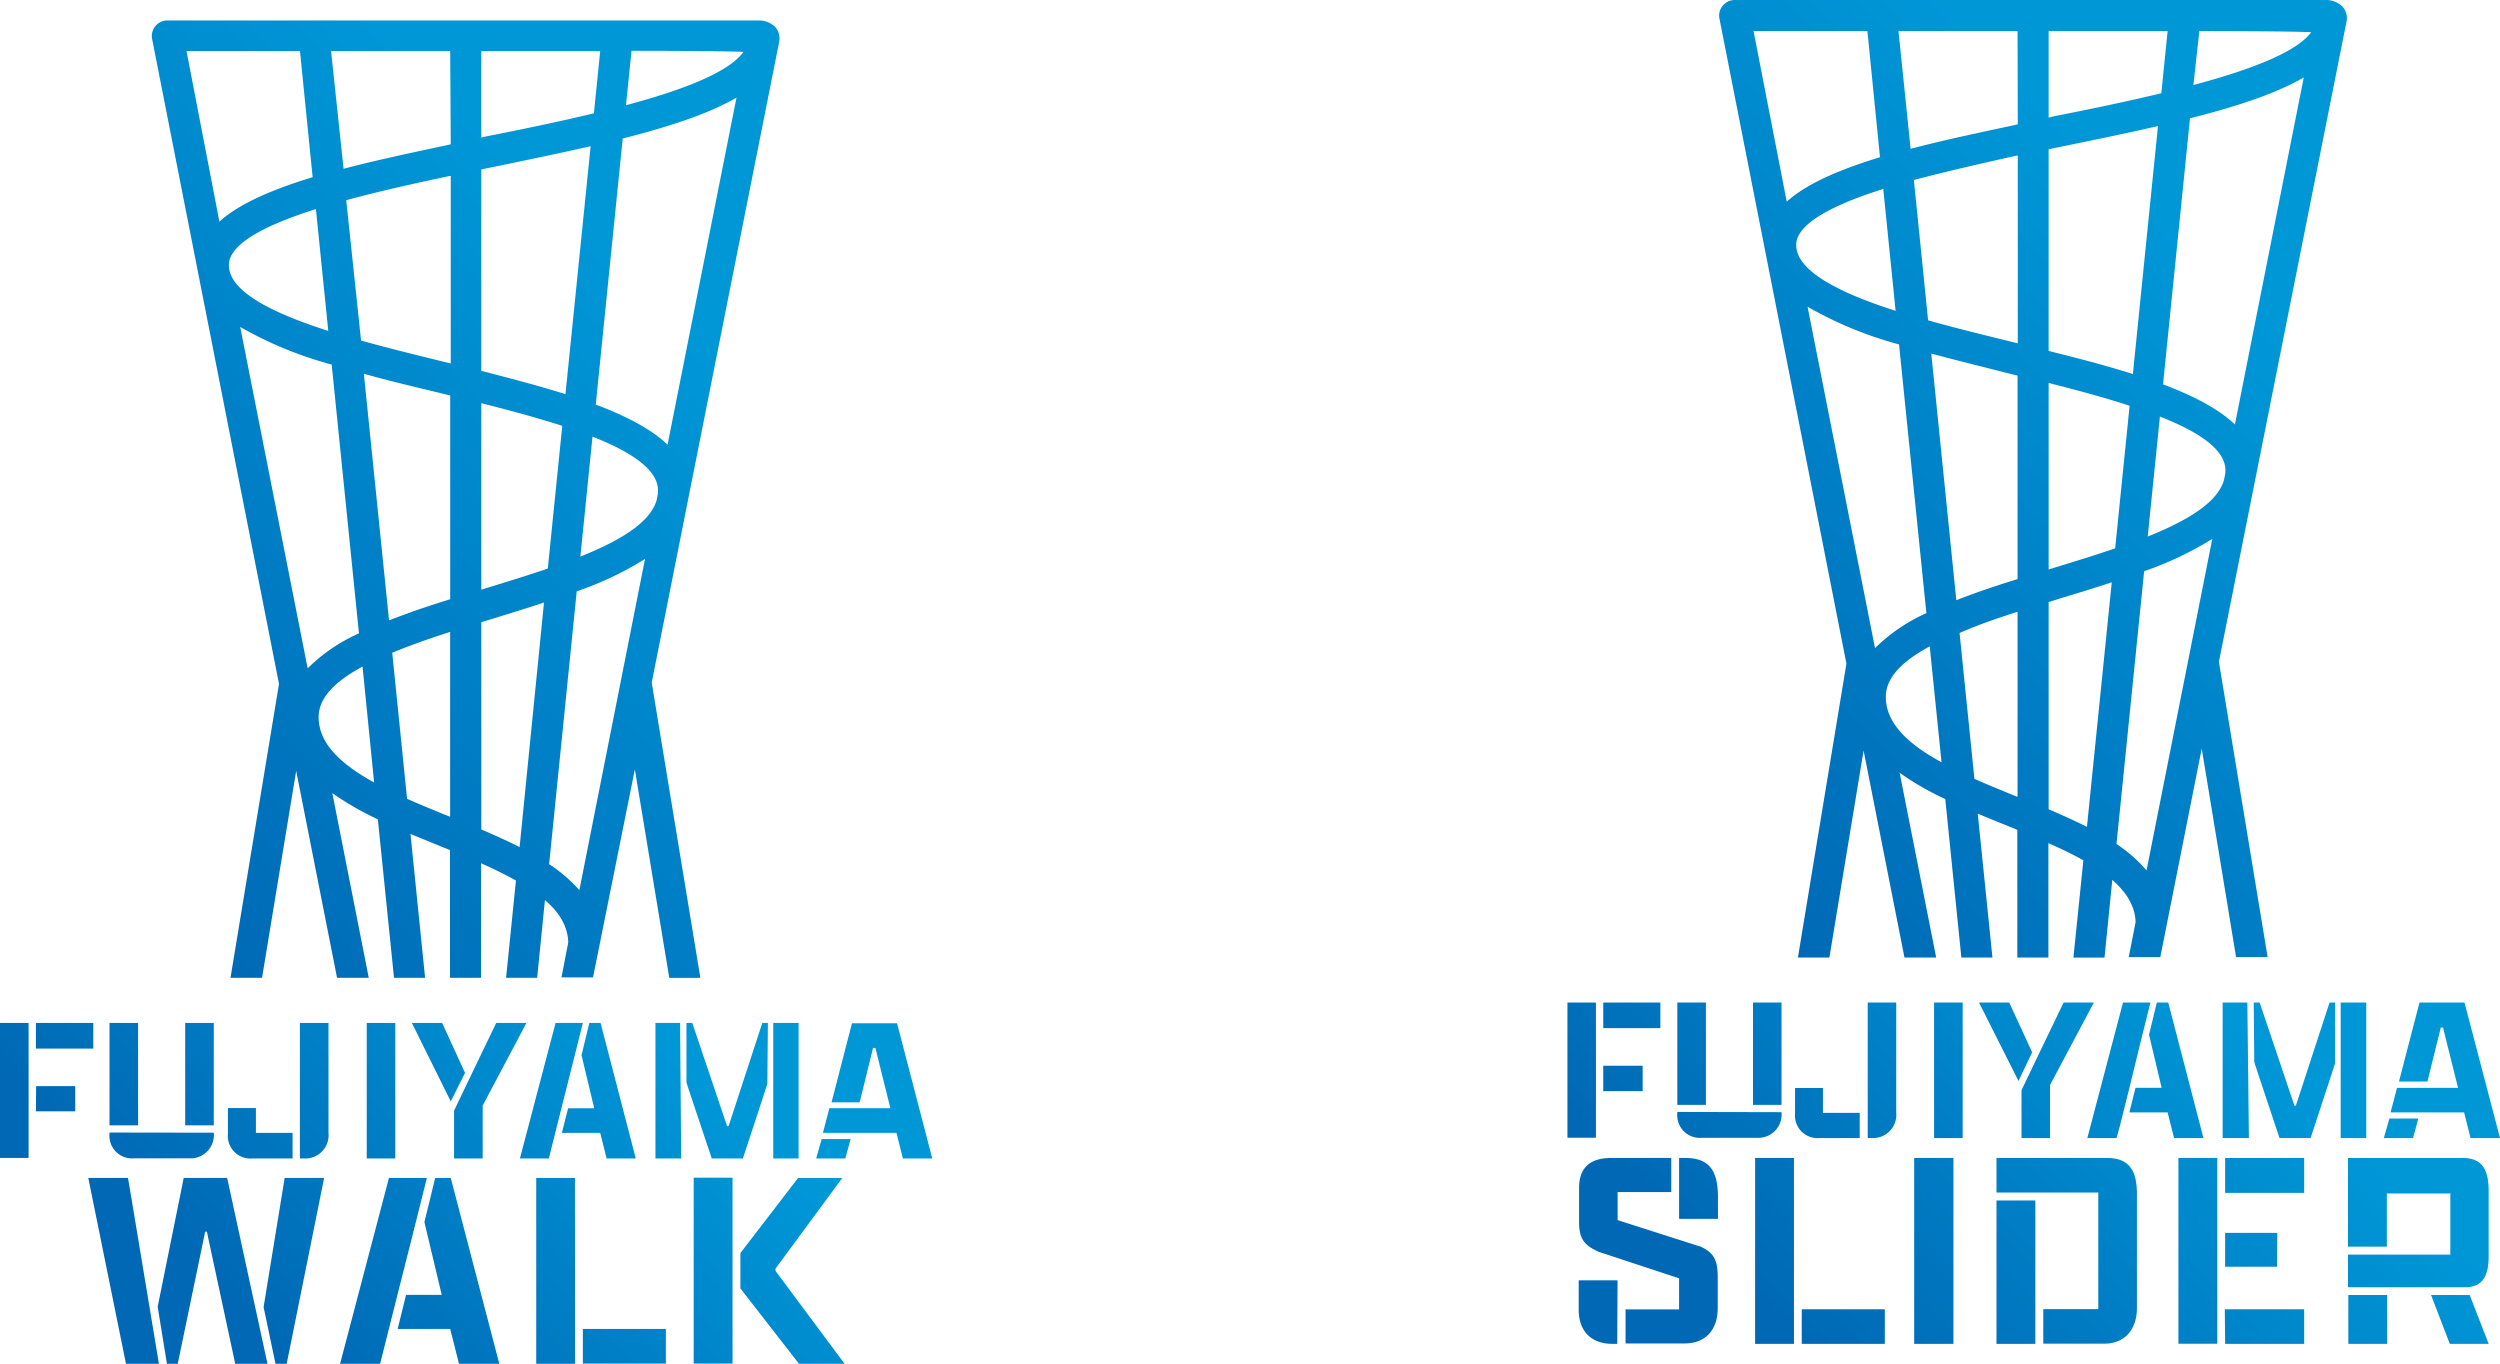
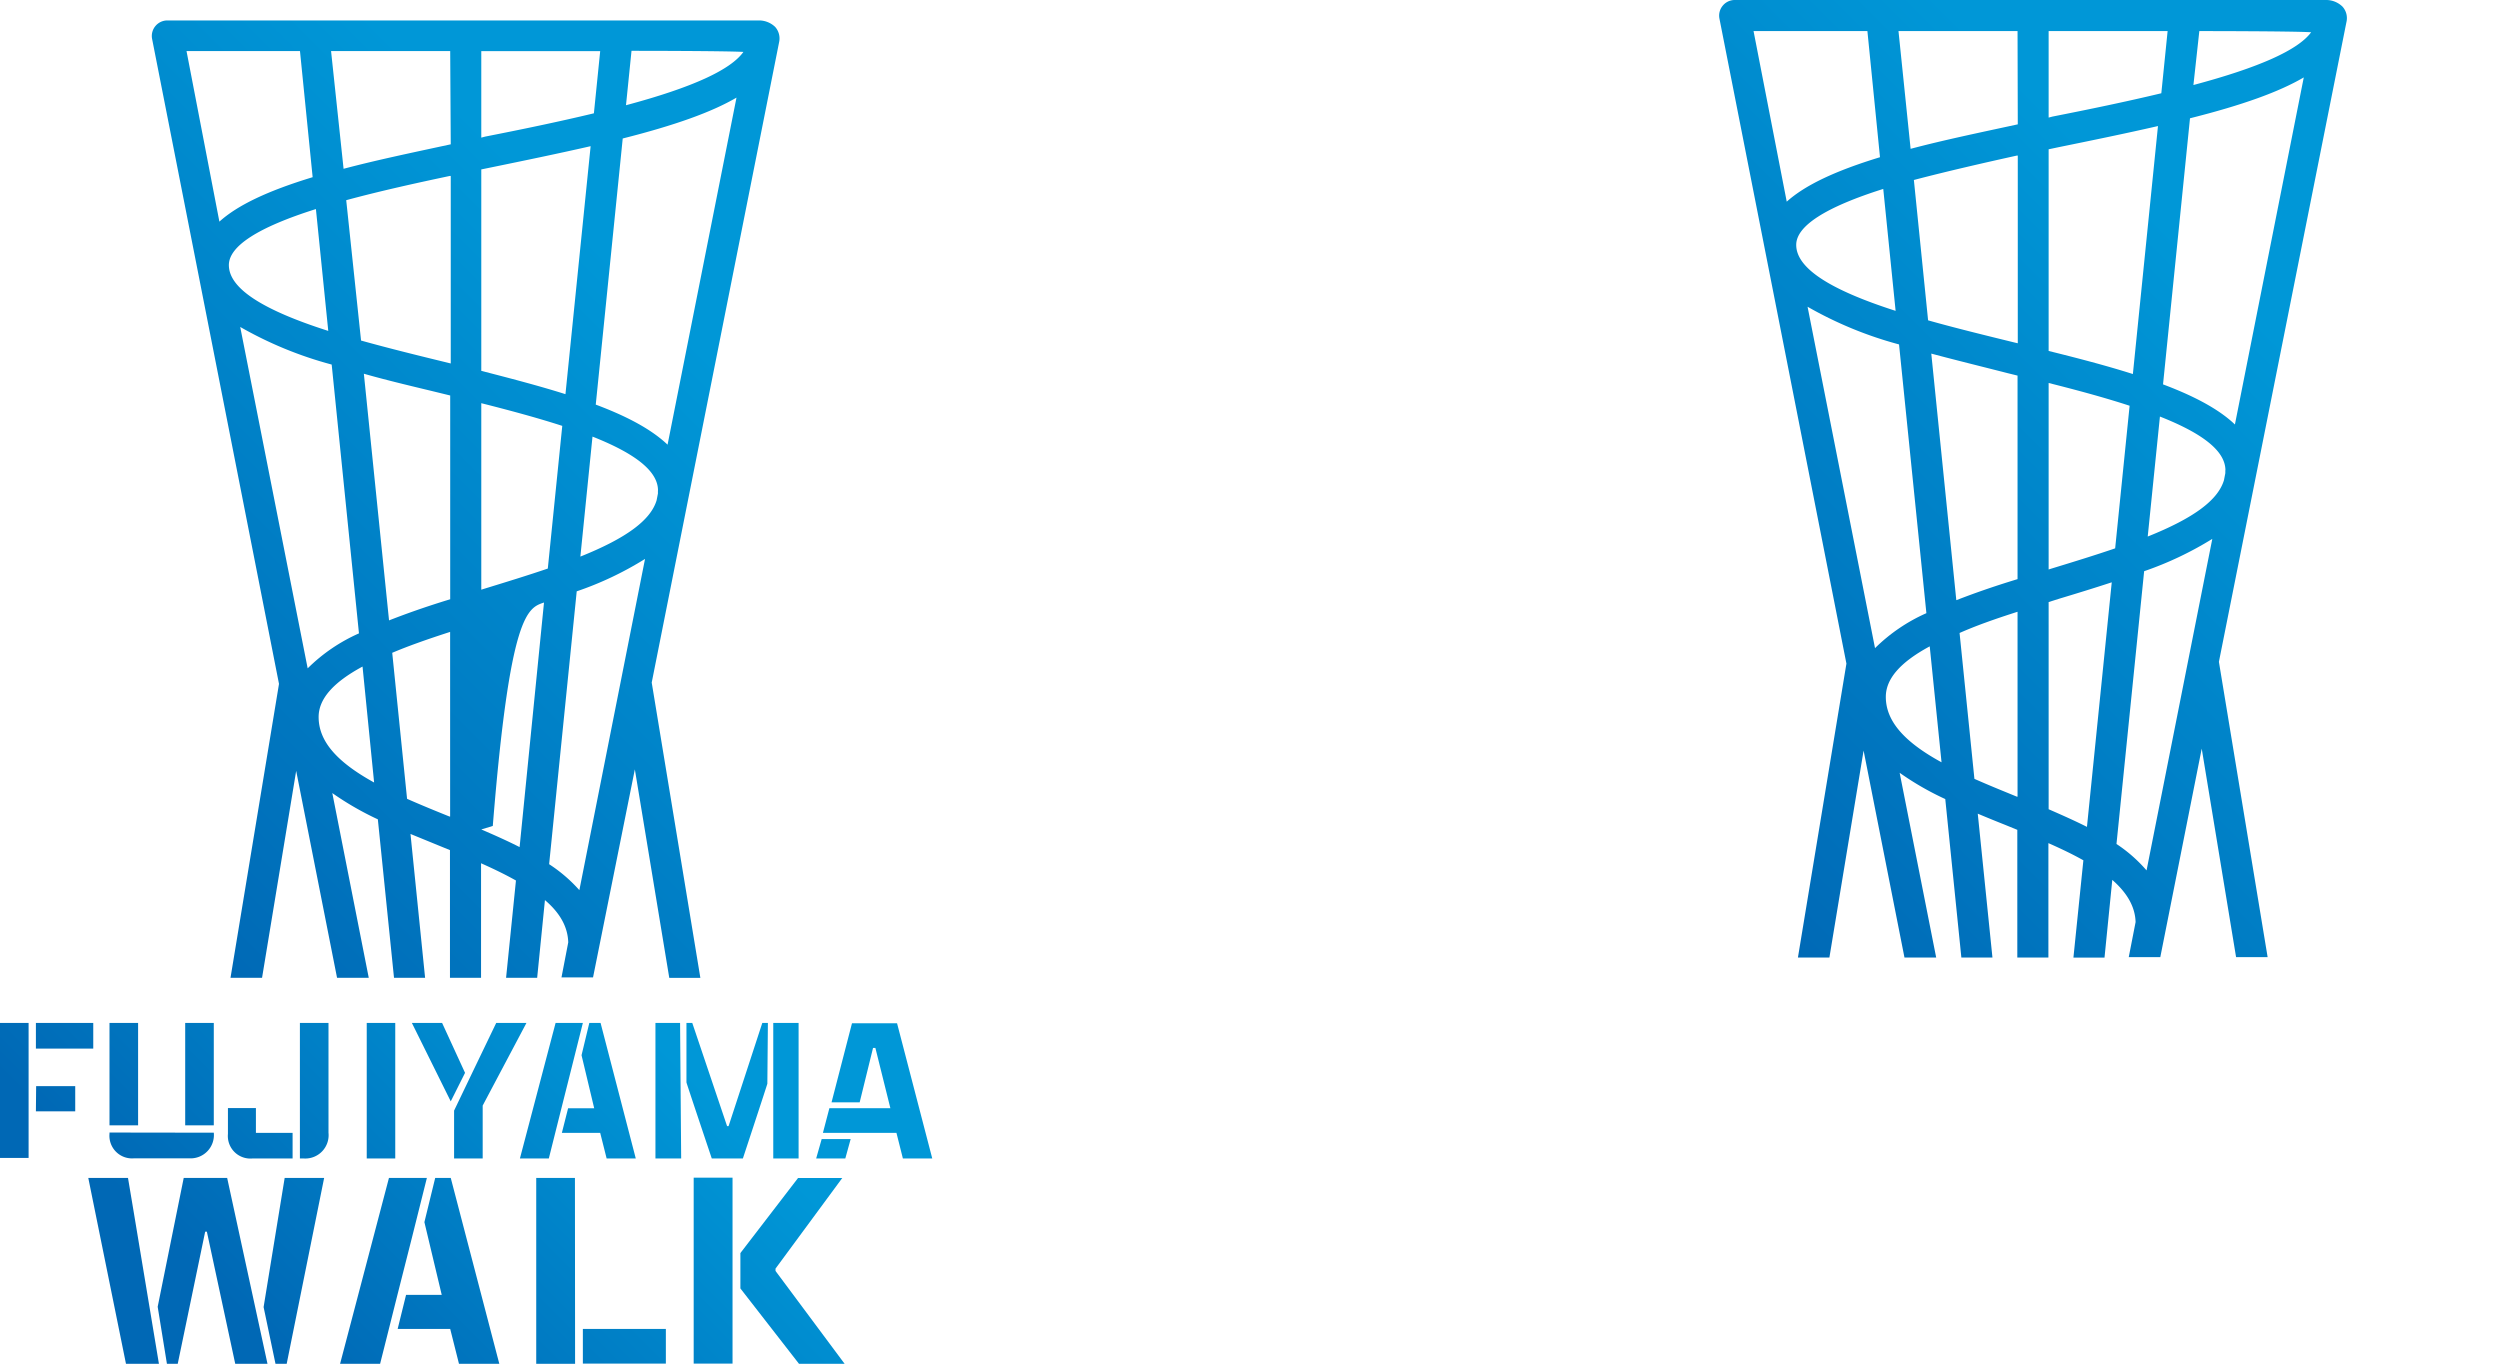
<svg xmlns="http://www.w3.org/2000/svg" xmlns:xlink="http://www.w3.org/1999/xlink" viewBox="0 0 321.69 175.49">
  <defs>
    <style>.cls-1{fill:url(#名称未設定グラデーション_2);}.cls-2{fill:url(#名称未設定グラデーション_2-2);}.cls-3{fill:url(#名称未設定グラデーション_2-3);}.cls-4{fill:url(#名称未設定グラデーション_2-4);}</style>
    <linearGradient id="名称未設定グラデーション_2" x1="211.44" y1="107.3" x2="284.31" y2="34.43" gradientUnits="userSpaceOnUse">
      <stop offset="0" stop-color="#0068b5" />
      <stop offset="1" stop-color="#0097d7" />
    </linearGradient>
    <linearGradient id="名称未設定グラデーション_2-2" x1="234.8" y1="177.12" x2="284.11" y2="127.81" xlink:href="#名称未設定グラデーション_2" />
    <linearGradient id="名称未設定グラデーション_2-3" x1="9.76" y1="109.89" x2="82.63" y2="37.03" xlink:href="#名称未設定グラデーション_2" />
    <linearGradient id="名称未設定グラデーション_2-4" x1="34.92" y1="172.99" x2="79.29" y2="128.62" xlink:href="#名称未設定グラデーション_2" />
  </defs>
  <g id="レイヤー_2" data-name="レイヤー 2">
    <g id="トップPC">
      <g id="SEC02">
        <path class="cls-1" d="M301.43.86l0,0A3,3,0,0,0,299.31,0H223.18a2,2,0,0,0-1.52.75,2,2,0,0,0-.41,1.64l16.34,83-6.24,37.82h4.05l4.4-26.63,5.26,26.63h4.08l-4.7-23.77a36.64,36.64,0,0,0,5.87,3.38l2.07,20.39h4l-1.89-18.51c1.19.5,2.41,1,3.5,1.43l1.59.65v16.43h4V108.49c1.79.79,3.24,1.5,4.5,2.21l-1.28,12.52,4,0,1-10c1.95,1.71,2.94,3.49,3,5.43l-.88,4.51h4.06l5.33-26.83,4.42,26.83h4.06l-6.27-38L301.93,2.84A2.21,2.21,0,0,0,301.43.86ZM282.24,10.94,283,4s11.84,0,14.39.15C295.71,6.43,290.75,8.67,282.24,10.94Zm-10.51,64-3.19,31.46c-1.38-.7-3-1.43-4.93-2.27V77.47L265.1,77C267.3,76.34,269.57,75.64,271.73,74.93Zm-8.12-59.81V4h15.31l-.81,8c-4.62,1.11-9.59,2.13-14,3Zm8.73,93.48,3.56-35.11a43.38,43.38,0,0,0,8.77-4.16L276.21,112A18.71,18.71,0,0,0,272.34,108.6Zm14-48.07a2.34,2.34,0,0,1,0,.38l-.17.87c-.77,2.57-3.89,4.88-9.81,7.25l1.57-15.44C283.59,55.83,286.36,58.1,286.36,60.53ZM263.61,73.28v-24c3.09.78,6.94,1.79,10.42,2.93l-1.86,18.35c-2.66.91-5.5,1.78-8.25,2.62Zm14.07-57.06-3.23,31.91C270.9,47,267,46,263.61,45.16V19.21l1.33-.28C269.21,18.06,273.63,17.15,277.68,16.22Zm.65,33.24,3.47-34.24c6.75-1.7,11.45-3.39,14.64-5.26l-8.86,44.66C285.62,52.75,282.59,51.06,278.33,49.46Zm-28.5,48.63c-4.89-2.67-7.17-5.36-7.17-8.42,0-2.32,1.85-4.45,5.65-6.5ZM225.64,4h14.65l1.62,16.23c-5.79,1.77-9.64,3.6-12,5.72Zm34,12c-4.61,1-9.45,2-13.79,3.15L244.29,4h15.32Zm0,4.1V44.17l-.39-.09c-3.7-.91-7.53-1.84-11.15-2.86l-1.83-18.06C250.69,22,255.66,20.87,259.61,20ZM244.36,44.32l3.52,34.58a22.17,22.17,0,0,0-6.61,4.5l-8.68-43.93A49.42,49.42,0,0,0,244.36,44.32ZM231.13,31.51c0-2.43,3.77-4.85,11.2-7.2L243.92,40C235.32,37.24,231.13,34.46,231.13,31.51ZM258.27,48l1.34.33V74.52c-3.28,1-5.74,1.88-7.88,2.71L248.51,45.5C251.72,46.36,255.19,47.21,258.27,48Zm1.34,30.76v23.75l-.09,0c-1.8-.74-3.66-1.49-5.46-2.29l-1.91-18.77C254.15,80.56,256.54,79.7,259.61,78.72Z" />
-         <path class="cls-2" d="M248.87,129h3.68v17.44h-3.68Zm-43.51,11.4h0v6h-3.67V129h3.67v3.3h0v4.83h0Zm8.29-11.4v3.3H206.3V129Zm-7.35,8.13h5.07v3.27H206.3Zm33,9.31h-5.21a2.9,2.9,0,0,1-3.11-3.17V140h3.59v3.2h4.73ZM244,129v14.14a3,3,0,0,1-3.14,3.3h-.53V129Zm-28.17,13.17V129h3.68v13.17Zm9.74,0V129h3.67v13.17Zm3.67.94v0a3,3,0,0,1-3.13,3.3h-7.14a2.91,2.91,0,0,1-3.14-3.17v-.16ZM269.43,129l-5.64,10.62v6.82h-3.67v-6.16l2.48-5.18,2.94-6.1Zm-9.7,10.09L254.65,129h3.89l2.95,6.41Zm12.62,7.35h-3.76L273.18,129h3.53l-1.4,5.61L274,140h0l-1.23,4.9Zm11.18,0h-3.78l-.83-3.3H274l.79-3.17h3.36l-1.62-6.82,1-4.15H279Zm16.94-9.62c-.1.33-3.15,9.62-3.15,9.62h-4s-3.12-9.33-3.25-9.79L290,129h.76l4.48,13.28h.18L299.76,129h.71Zm-11.09,9.62H286V129h3.18ZM304.48,129v17.44h-3.29l0-17.44Zm6.7,14.93-.68,2.51h-3.76l.72-2.51Zm10.51,2.51H317.9l-.83-3.3h-9.46l.83-3.16h7.85l-1.93-7.75h-.29l-1.72,6.94h-3.66L311.33,129h5.79ZM246.31,149h5.05v23.92h-5.05Zm39,19.47h0V163h0v-4.42h0v-5.15h0V149h-5v23.91h5Zm7.72-9.83h-6.71V163H293Zm-6.71,14.28h10.17v-4.45H286.28Zm0-23.91v4.48h10.17V149Zm30.57,0H302.13v11.41h5v-6.85h8.17v7.87H302.13v4.2h15.38c1.91-.18,2.72-1.39,2.72-4v-8.38C320.23,150.37,319.31,149,316.85,149Zm-14.72,17.63v6.28h5v-6.28Zm10.65,0,2.41,6.28h5l-2.44-6.28ZM230.84,149h-5v23.92h5Zm1,19.47v4.45h10.69v-4.45Zm-23.7-3.72h-5v3.75c0,3,1.82,4.42,4.32,4.42h.64ZM216.82,149h-.76v7.84h5v-3C221,150.59,219.93,149,216.82,149Zm1.86,11.37L208.15,157v-3.61h6.9V149h-7.73c-2.5,0-4.13,1.07-4.13,3.86v4.35c0,2.13.6,3,2.5,3.86l10.37,3.42v4h-6.89v4.38h7.58c2.8,0,4.28-1.84,4.28-4.53v-4.15C221,162,220.46,161.15,218.68,160.34Zm43.22-5.9h-5v18.45h5Zm9.2-5.47H256.9v4.45H270v15h-7.08v4.45h7.8c3.07,0,4.25-2.28,4.25-4.53V153.79C275,150.77,274.1,149,271.1,149Z" />
-         <path class="cls-3" d="M99.74,3.46l0,0a3,3,0,0,0-2.09-.83s-75.14,0-76,0H21.5A2,2,0,0,0,20,3.35,2,2,0,0,0,19.57,5L35.9,88l-6.24,37.82h4.06l4.39-26.63,5.26,26.63h4.08l-4.69-23.77a38.07,38.07,0,0,0,5.86,3.38l2.08,20.39h4l-1.88-18.51,3.49,1.43,1.59.65v16.43h4V111.08c1.79.8,3.23,1.51,4.49,2.22l-1.27,12.52h4l1-10c2,1.71,2.94,3.5,3,5.44l-.87,4.51h4.06L81.69,99l4.43,26.83h4l-6.26-38L100.25,5.44A2.23,2.23,0,0,0,99.74,3.46ZM80.55,13.54l.71-7s11.84,0,14.4.14C94,9,89.07,11.26,80.55,13.54ZM70,77.53,66.86,109c-1.39-.71-3-1.44-4.93-2.27V80.06l1.48-.45C65.61,78.93,67.88,78.24,70,77.53ZM61.93,17.71V6.58h15.3l-.81,8c-4.61,1.11-9.58,2.13-14,3Zm8.73,93.49,3.55-35.11A42.3,42.3,0,0,0,83,71.92l-8.45,42.62A19.27,19.27,0,0,0,70.66,111.2Zm14-48.08c0,.13,0,.26,0,.39l-.17.87c-.77,2.56-3.9,4.87-9.81,7.24l1.56-15.44C81.91,58.42,84.67,60.7,84.67,63.12ZM61.93,75.88v-24c3.08.78,6.93,1.79,10.42,2.92L70.49,73.16c-2.67.91-5.51,1.78-8.25,2.62ZM76,18.81,72.76,50.72c-3.54-1.12-7.43-2.12-10.83-3V21.8l1.32-.27C67.53,20.65,71.94,19.74,76,18.81Zm.66,33.25,3.47-34.24c6.75-1.71,11.44-3.39,14.64-5.26L85.9,57.22C83.94,55.35,80.9,53.65,76.65,52.06ZM48.14,100.69C43.26,98,41,95.33,41,92.26c0-2.31,1.85-4.44,5.65-6.49ZM24,6.57H38.6L40.23,22.8c-5.8,1.77-9.65,3.6-12,5.72Zm34,12c-4.62,1-9.46,2-13.79,3.15L42.6,6.57H57.93Zm0,4.09V46.77l-.4-.1c-3.7-.9-7.52-1.84-11.14-2.85L44.55,25.76C49,24.55,54,23.46,57.93,22.63ZM42.68,46.91,46.19,81.5a22,22,0,0,0-6.6,4.5L30.91,42.07A49.29,49.29,0,0,0,42.68,46.91ZM29.45,34.11c0-2.44,3.76-4.86,11.2-7.21l1.59,15.68C33.63,39.83,29.45,37.06,29.45,34.11ZM56.58,50.56l1.35.33V77.11c-3.28,1-5.74,1.89-7.87,2.72L46.82,48.09C50,49,53.51,49.81,56.58,50.56Zm1.34,30.75v23.76l-.08,0c-1.81-.73-3.67-1.49-5.46-2.28L50.47,84C52.47,83.15,54.86,82.3,57.92,81.31Z" />
+         <path class="cls-3" d="M99.74,3.46l0,0a3,3,0,0,0-2.09-.83s-75.14,0-76,0H21.5A2,2,0,0,0,20,3.35,2,2,0,0,0,19.57,5L35.9,88l-6.24,37.82h4.06l4.39-26.63,5.26,26.63h4.08l-4.69-23.77a38.07,38.07,0,0,0,5.86,3.38l2.08,20.39h4l-1.88-18.51,3.49,1.43,1.59.65v16.43h4V111.08c1.79.8,3.23,1.51,4.49,2.22l-1.27,12.52h4l1-10c2,1.71,2.94,3.5,3,5.44l-.87,4.51h4.06L81.69,99l4.43,26.83h4l-6.26-38L100.25,5.44A2.23,2.23,0,0,0,99.74,3.46ZM80.55,13.54l.71-7s11.84,0,14.4.14C94,9,89.07,11.26,80.55,13.54ZM70,77.53,66.86,109c-1.39-.71-3-1.44-4.93-2.27l1.48-.45C65.61,78.93,67.88,78.24,70,77.53ZM61.93,17.71V6.58h15.3l-.81,8c-4.61,1.11-9.58,2.13-14,3Zm8.73,93.49,3.55-35.11A42.3,42.3,0,0,0,83,71.92l-8.45,42.62A19.27,19.27,0,0,0,70.66,111.2Zm14-48.08c0,.13,0,.26,0,.39l-.17.87c-.77,2.56-3.9,4.87-9.81,7.24l1.56-15.44C81.91,58.42,84.67,60.7,84.67,63.12ZM61.93,75.88v-24c3.08.78,6.93,1.79,10.42,2.92L70.49,73.16c-2.67.91-5.51,1.78-8.25,2.62ZM76,18.81,72.76,50.72c-3.54-1.12-7.43-2.12-10.83-3V21.8l1.32-.27C67.53,20.65,71.94,19.74,76,18.81Zm.66,33.25,3.47-34.24c6.75-1.71,11.44-3.39,14.64-5.26L85.9,57.22C83.94,55.35,80.9,53.65,76.65,52.06ZM48.14,100.69C43.26,98,41,95.33,41,92.26c0-2.31,1.85-4.44,5.65-6.49ZM24,6.57H38.6L40.23,22.8c-5.8,1.77-9.65,3.6-12,5.72Zm34,12c-4.62,1-9.46,2-13.79,3.15L42.6,6.57H57.93Zm0,4.09V46.77l-.4-.1c-3.7-.9-7.52-1.84-11.14-2.85L44.55,25.76C49,24.55,54,23.46,57.93,22.63ZM42.68,46.91,46.19,81.5a22,22,0,0,0-6.6,4.5L30.91,42.07A49.29,49.29,0,0,0,42.68,46.91ZM29.45,34.11c0-2.44,3.76-4.86,11.2-7.21l1.59,15.68C33.63,39.83,29.45,37.06,29.45,34.11ZM56.58,50.56l1.35.33V77.11c-3.28,1-5.74,1.89-7.87,2.72L46.82,48.09C50,49,53.51,49.81,56.58,50.56Zm1.34,30.75v23.76l-.08,0c-1.81-.73-3.67-1.49-5.46-2.28L50.47,84C52.47,83.15,54.86,82.3,57.92,81.31Z" />
        <path class="cls-4" d="M47.19,131.63h3.67v17.44H47.19ZM3.68,143h0v6H0V131.63H3.68v3.3h0v4.83h0ZM12,131.63v3.3H4.62v-3.3Zm-7.35,8.13H9.68V143H4.62Zm33,9.31h-5.2a2.9,2.9,0,0,1-3.12-3.16v-3.33h3.6v3.19h4.72Zm4.62-17.44v14.14a3,3,0,0,1-3.14,3.3h-.54V131.63ZM14.09,144.8V131.63h3.68V144.8Zm9.74,0V131.63h3.68V144.8Zm3.68.95v0a3,3,0,0,1-3.14,3.3H17.23a2.91,2.91,0,0,1-3.14-3.16v-.16Zm40.23-14.12-5.63,10.63v6.81H58.43v-6.16l2.48-5.17,2.94-6.11ZM58,141.72,53,131.63h3.89l2.95,6.42Zm12.62,7.35H66.9l4.59-17.44H75l-1.41,5.62-1.35,5.36h0l-1.23,4.9Zm11.19,0H78.06l-.83-3.3H72.3l.8-3.16h3.36l-1.63-6.83,1-4.15h1.45Zm16.93-9.62c-.09.34-3.15,9.62-3.15,9.62h-4s-3.13-9.32-3.26-9.79l0-7.65h.75l4.48,13.28h.19l4.34-13.28h.72Zm-11.09,9.62H84.34V131.63h3.17Zm15.11-17.44v17.44H99.5l0-17.44Zm6.7,14.94-.69,2.5h-3.75l.71-2.5Zm10.5,2.5h-3.78l-.83-3.3h-9.46l.83-3.17h7.85l-1.93-7.76h-.3l-1.72,7H107l2.63-10.17h5.8ZM49.45,173.35l1.69-6.73h0L53,159.28l1.93-7.71H50.05l-6.29,23.92h5.15ZM58,151.57H56l-1.39,5.69,2.23,9.36H52.25L51.17,171h6.76l1.14,4.53h5.19ZM17.18,155.8l-.71-4.23H11.36l4.85,23.92h4.24Zm19.45-4.23-2.71,16.62,1.53,7.3h1.44l4.82-23.92Zm-7.4,0H23.64l-3.35,16.58,1.19,7.34h1.39l3.53-17h.22l3.65,17h4.15Zm44.75,0H69v23.92h5ZM75,171v4.46H85.68V171Zm19.26-19.46h-5v23.92h5Zm5.53,12v-.3l8.59-11.66h-5.69l-7.42,9.66v4.55l7.55,9.71h5.87Z" />
      </g>
    </g>
  </g>
</svg>